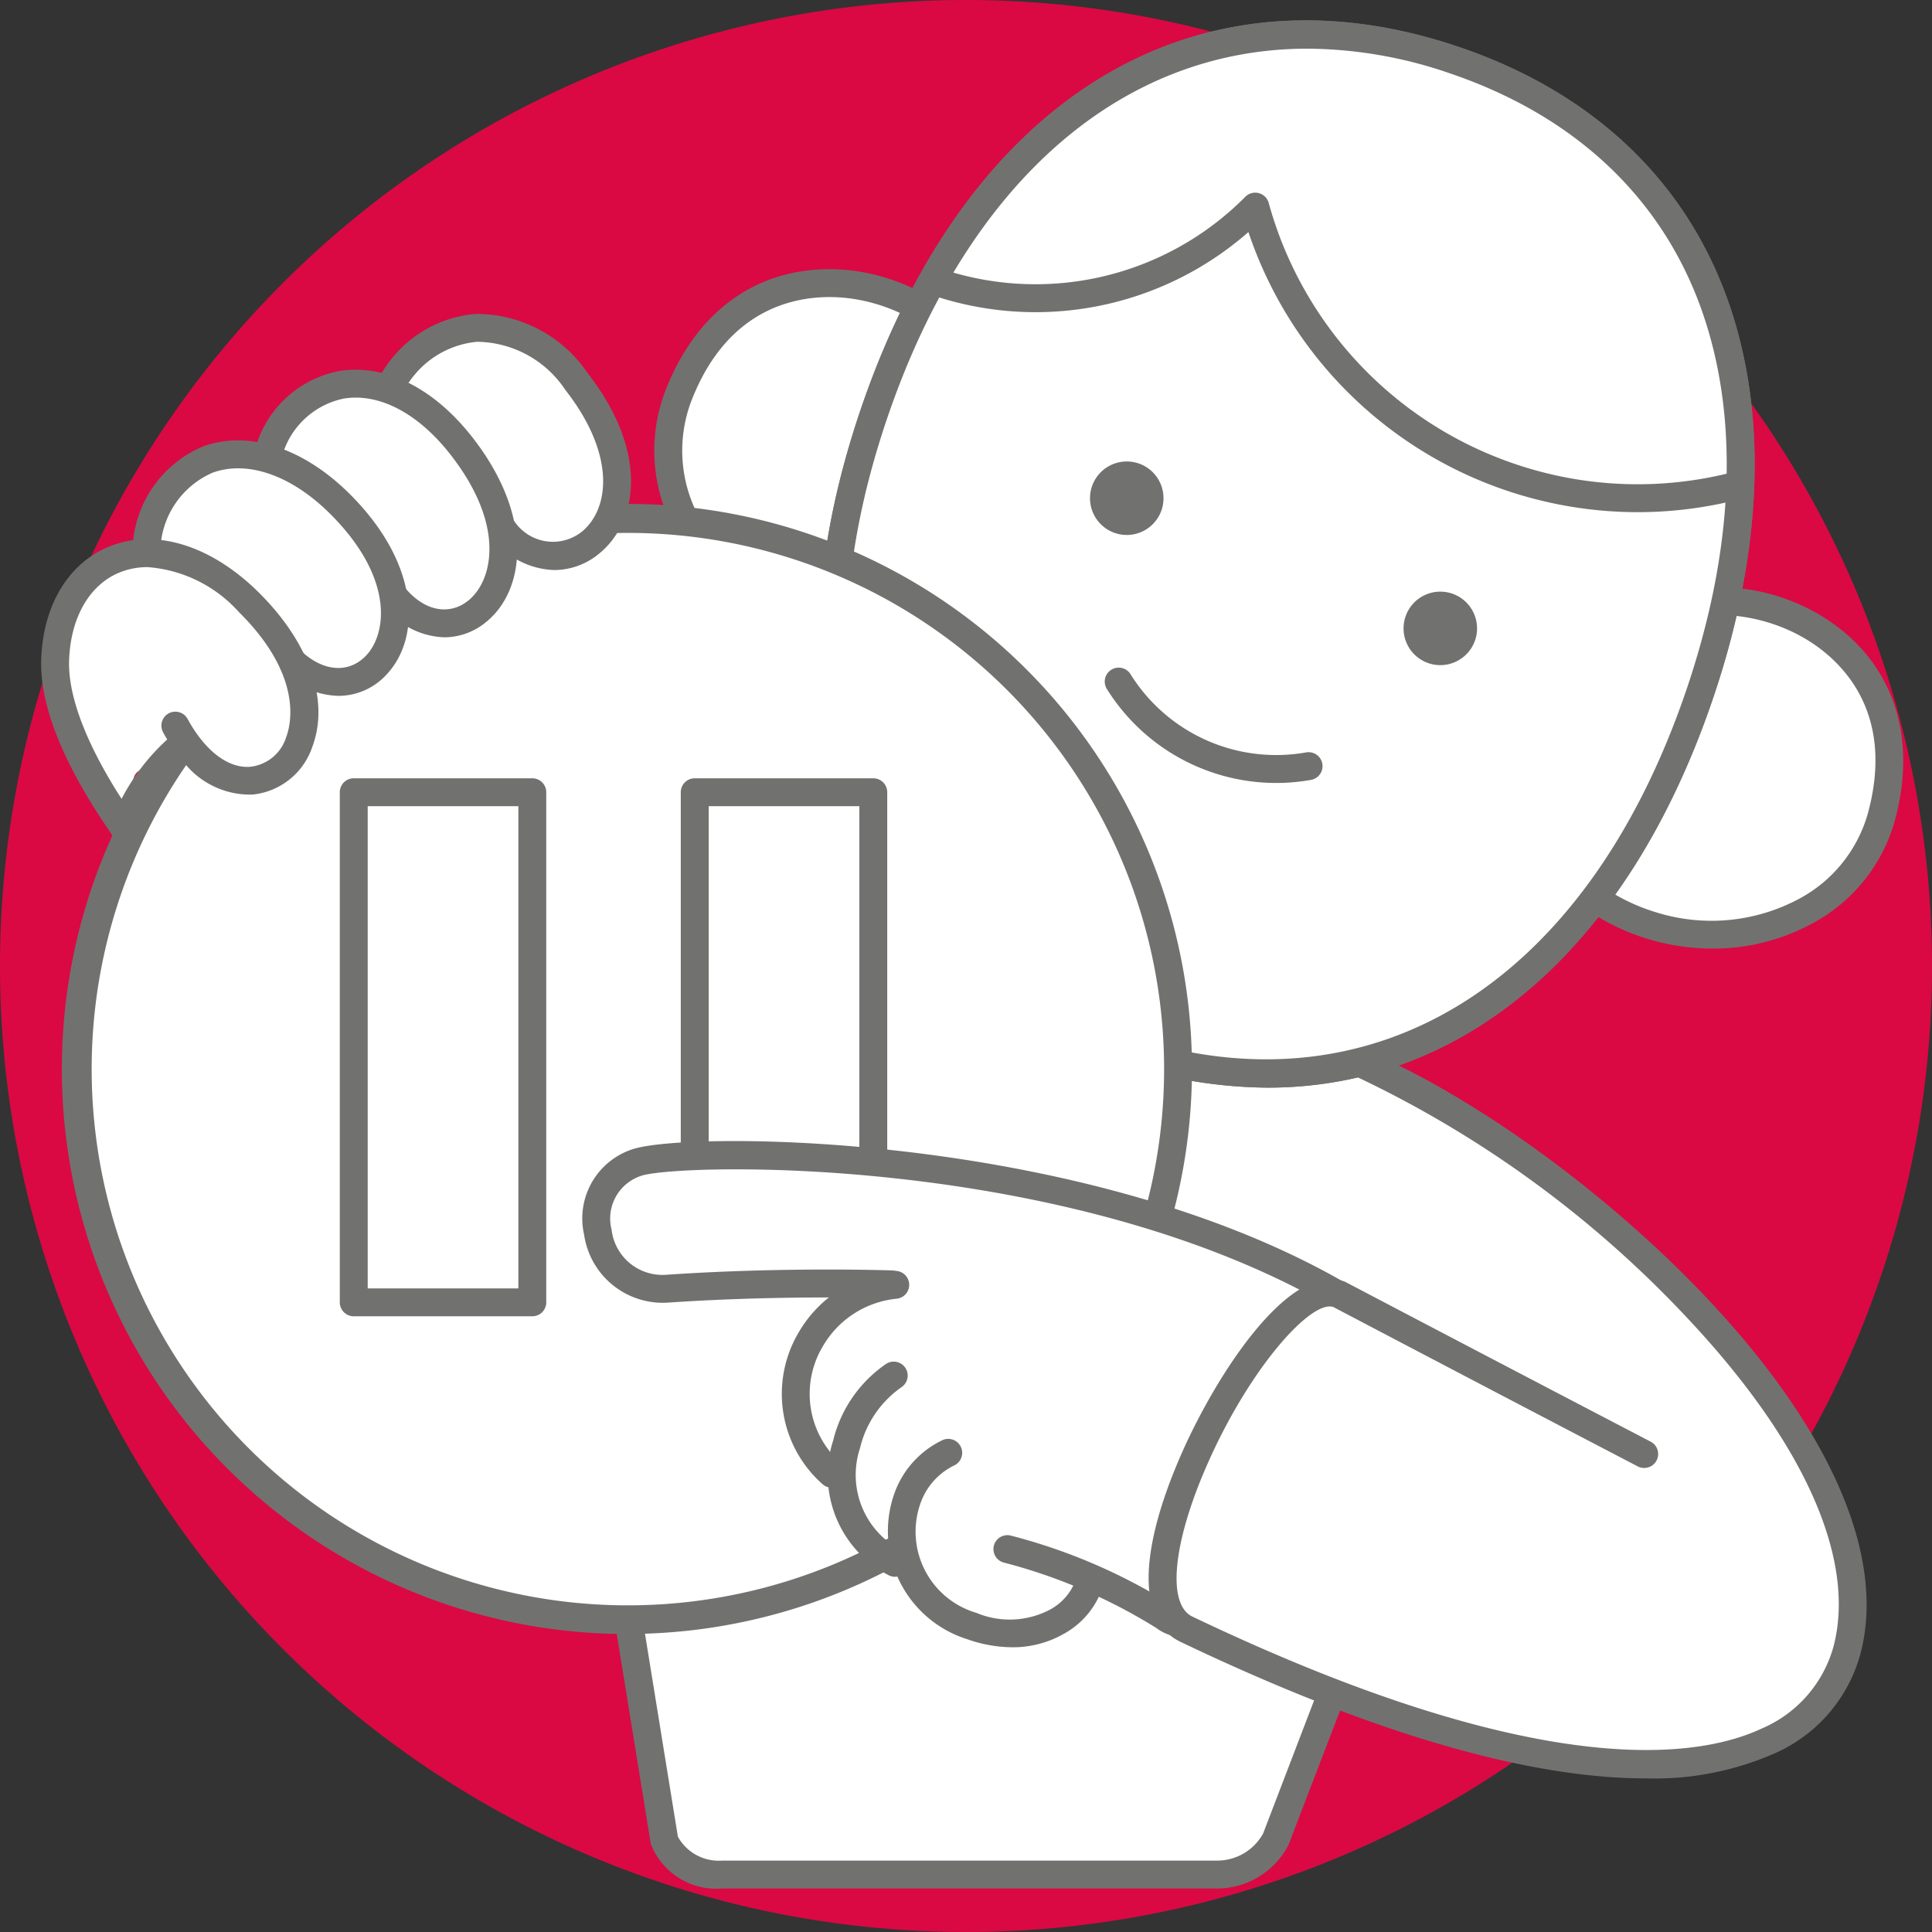
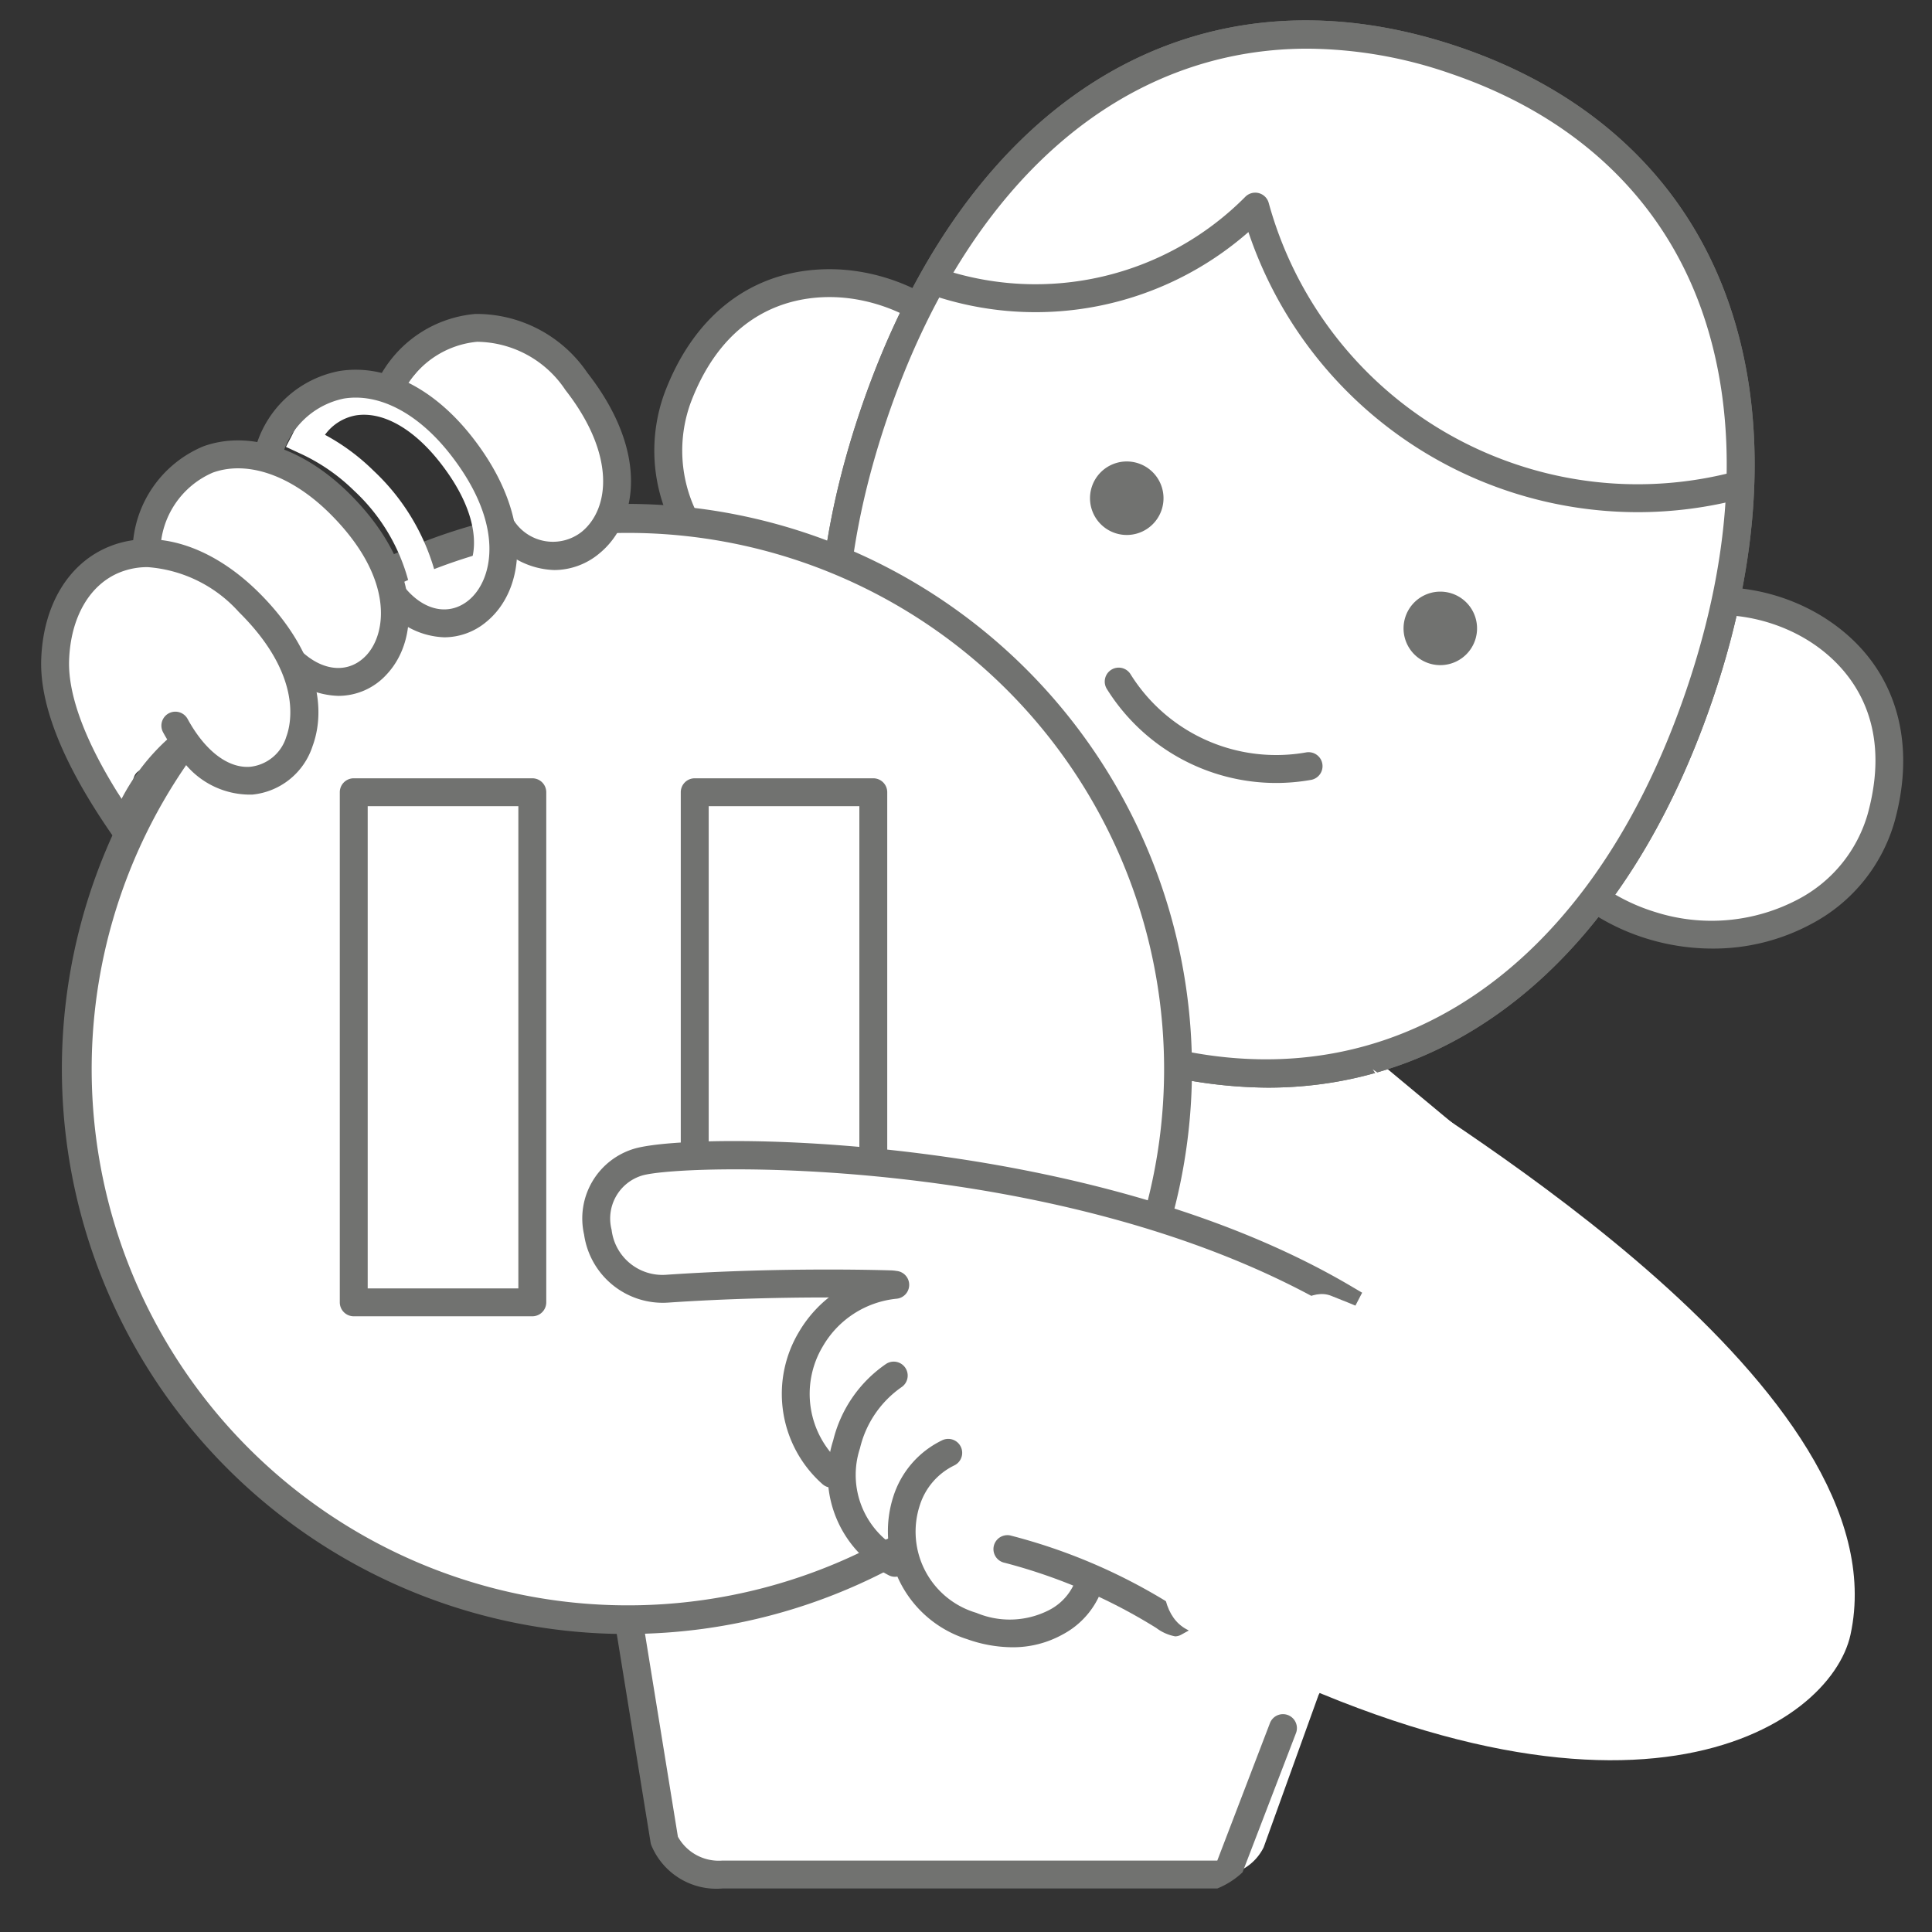
<svg xmlns="http://www.w3.org/2000/svg" width="90" height="90" viewBox="0 0 90 90">
  <rect x="0" y="0" width="90" height="90" fill="#333333" stroke="none" />
  <g id="Livello_2" data-name="Livello 2">
    <g id="Narrative">
      <g id="iconSospendiRiattivaConUnClickNarrative">
-         <path d="M90,45A45,45,0,1,1,45,0,45,45,0,0,1,90,45" fill="#da0943" />
        <path d="M32.706,87.187l24.034.18A2.353,2.353,0,0,0,58.864,86.06l2.558-7.096a2.353,2.353,0,0,1,3.141-1.068l5.176,2.533a2.35,2.35,0,0,0,3.111-1.011L77.686,70.306c.383-.721-5.497-13.862-5.911-14.566l-9.146-7.61c-.401-.684.836-3.46.043-3.498L28.7,42.991a2.353,2.353,0,0,0-2.457,2.556L30.38,85.042a2.351,2.351,0,0,0,2.326,2.145" fill="#fff" />
-         <path d="M56.706,87.973H33.651a3.28,3.28,0,0,1-3.315-2.027.652.652,0,0,1-.029-.114L28.704,75.95a.65.65,0,1,1,1.283-.208l1.592,9.818a2.176,2.176,0,0,0,2.072,1.113H56.706a2.437,2.437,0,0,0,2.134-1.26l2.446-6.386a.65.65,0,1,1,1.213.466l-2.483,6.467A3.757,3.757,0,0,1,56.706,87.973Z" fill="#717270" />
+         <path d="M56.706,87.973H33.651a3.28,3.28,0,0,1-3.315-2.027.652.652,0,0,1-.029-.114L28.704,75.95a.65.65,0,1,1,1.283-.208l1.592,9.818a2.176,2.176,0,0,0,2.072,1.113H56.706l2.446-6.386a.65.65,0,1,1,1.213.466l-2.483,6.467A3.757,3.757,0,0,1,56.706,87.973Z" fill="#717270" />
        <path d="M45.659,17.529c-1.245-4.356-10.883-7.461-14.087.986-1.556,4.102,1.114,8.789,5.69,10.374a9.453,9.453,0,0,0,4.309.454Z" fill="#fff" />
        <path d="M40.394,30.068a10.255,10.255,0,0,1-3.345-.565,9.957,9.957,0,0,1-5.783-5.096,7.809,7.809,0,0,1-.301-6.122c1.441-3.8,4.327-5.877,8.031-5.738,3.357.142,6.559,2.251,7.288,4.804a.644.644,0,0,1-.011.391L42.185,29.555a.651.651,0,0,1-.53.432A9.767,9.767,0,0,1,40.394,30.068Zm-1.758-16.229c-1.847,0-4.862.707-6.456,4.907a6.522,6.522,0,0,0,.264,5.11,8.647,8.647,0,0,0,5.031,4.418,8.921,8.921,0,0,0,3.616.465l3.884-11.219c-.686-1.932-3.336-3.562-6.033-3.675C38.844,13.841,38.742,13.839,38.636,13.839Z" fill="#717270" />
        <path d="M76.836,28.984c3.572-2.785,13.188.386,10.798,9.1C86.475,42.314,81.555,44.528,76.924,43.11a9.453,9.453,0,0,1-3.748-2.174Z" fill="#fff" />
        <path d="M79.771,44.188a10.384,10.384,0,0,1-3.037-.457,10.17,10.17,0,0,1-4.005-2.323.651.651,0,0,1-.174-.662L76.215,28.793a.649.649,0,0,1,.222-.322c2.093-1.632,5.923-1.449,8.717.414,3.051,2.034,4.183,5.45,3.107,9.371a7.81,7.81,0,0,1-3.852,4.769A9.62,9.62,0,0,1,79.771,44.188ZM73.918,40.732a8.904,8.904,0,0,0,3.196,1.756,8.638,8.638,0,0,0,6.668-.604,6.52,6.52,0,0,0,3.225-3.973c1.257-4.582-1.073-6.944-2.574-7.945-2.246-1.499-5.347-1.743-7.038-.586Z" fill="#717270" />
-         <path d="M79.173,32.349c4.527-13.305,1.132-25.278-11.403-29.542C55.235-1.457,45.244,5.96,40.716,19.266c-4.527,13.305-1.131,25.276,11.402,29.542,12.536,4.264,22.528-3.153,27.054-16.458" fill="#fff" />
        <path d="M59.058,50.666a22.167,22.167,0,0,1-7.148-1.244c-12.239-4.166-16.764-15.802-11.809-30.367C45.058,4.49,55.744-1.971,67.979,2.192c6.183,2.103,10.506,6.176,12.503,11.778,1.885,5.287,1.645,11.715-.693,18.589C75.828,44.201,68.207,50.666,59.058,50.666ZM60.911,2.267c-8.617,0-15.815,6.147-19.58,17.208-4.696,13.806-.482,24.809,10.996,28.717,11.484,3.904,21.534-2.244,26.23-16.052,2.243-6.593,2.484-12.725.699-17.734-1.858-5.214-5.903-9.013-11.696-10.983A20.634,20.634,0,0,0,60.911,2.267Z" fill="#717270" />
        <path d="M79.173,32.349c4.527-13.305,1.132-25.278-11.403-29.542C55.235-1.457,45.244,5.961,40.716,19.266c-4.527,13.305-1.131,25.275,11.402,29.542,12.536,4.264,22.528-3.153,27.054-16.458" fill="#fff" />
        <path d="M59.058,50.666a22.167,22.167,0,0,1-7.148-1.244c-12.239-4.166-16.764-15.802-11.809-30.367C45.058,4.49,55.744-1.971,67.979,2.192c6.183,2.103,10.506,6.176,12.503,11.778,1.885,5.287,1.645,11.715-.693,18.589C75.828,44.201,68.207,50.666,59.058,50.666ZM60.911,2.267c-8.617,0-15.815,6.147-19.58,17.208-4.696,13.806-.482,24.809,10.996,28.717,11.484,3.904,21.534-2.244,26.23-16.052,2.243-6.593,2.484-12.725.699-17.734-1.858-5.214-5.903-9.013-11.696-10.983A20.634,20.634,0,0,0,60.911,2.267Z" fill="#717270" />
        <path d="M52.804,33.303a7.91,7.91,0,0,0,8.086,3.593" fill="#fff" />
        <path d="M59.443,36.474a9.302,9.302,0,0,1-7.873-4.366.65.65,0,1,1,1.102-.689,7.996,7.996,0,0,0,8.172,3.631.65.65,0,0,1,.229,1.28A9.312,9.312,0,0,1,59.443,36.474Z" fill="#717270" />
        <path d="M43.549,13.107A14.494,14.494,0,0,0,58.474,9.624,18.456,18.456,0,0,0,70.336,22.22a18.393,18.393,0,0,0,10.658.376" fill="#fff" />
        <path d="M76.29,23.859A19.146,19.146,0,0,1,58.156,10.81a15.04,15.04,0,0,1-14.815,2.912.65.65,0,1,1,.418-1.23A13.762,13.762,0,0,0,58.014,9.165a.651.651,0,0,1,1.087.287A17.825,17.825,0,0,0,70.546,21.604a17.737,17.737,0,0,0,10.283.363.65.65,0,0,1,.332,1.257A19.052,19.052,0,0,1,76.29,23.859Z" fill="#717270" />
        <path d="M54.107,23.768a1.712,1.712,0,1,0-2.177,1.059A1.711,1.711,0,0,0,54.107,23.768" fill="#717270" />
        <path d="M68.713,29.832a1.712,1.712,0,1,0-2.177,1.059,1.713,1.713,0,0,0,2.177-1.059" fill="#717270" />
        <path d="M54.662,46.391A25.656,25.656,0,1,1,25.808,24.395,25.655,25.655,0,0,1,54.662,46.391" fill="#fff" />
        <path d="M29.195,76.118a26.322,26.322,0,1,1,3.556-.24A26.622,26.622,0,0,1,29.195,76.118Zm.059-51.293a25.158,25.158,0,0,0-3.357.226,24.979,24.979,0,1,0,3.357-.226Z" fill="#717270" />
        <path d="M9.822,21.958A3.819,3.819,0,0,0,7.532,24.714l-.141.518.526.11a8.24,8.24,0,0,1,4.008,2.309,10.239,10.239,0,0,1,1.914,2.637l.055.107.117.084a2.576,2.576,0,0,0,1.678.726,1.836,1.836,0,0,0,1.352-.604l.001-.001c.954-1.007,1.333-3.726-1.711-6.733C13.526,22.081,11.466,21.366,9.822,21.958Z" fill="#fff" />
        <path d="M5.512,26.599l-.116.048c-1.403.613-2.247,2.116-2.315,4.122l-.024.506c-.076,1.378-.136,2.466,1.702,5.288l.565.868.339-.98c.124-.358.433-.469.927-.62a1.722,1.722,0,0,0,1.167-.758L7.867,34.742l-.128-.169a.941.941,0,0,0-.143-.481.578.578,0,0,1-.048-.442.566.566,0,0,1,.267-.337.596.596,0,0,1,.791.226,6.435,6.435,0,0,0,.781,1.136l.088.08a.521.521,0,0,1,.14.146l.078.093a2.496,2.496,0,0,0,1.903.809,2.044,2.044,0,0,0,1.741-1.447c.482-1.305.151-3.535-2.225-5.885C9.261,26.64,7.16,25.941,5.512,26.599Z" fill="#fff" />
-         <path d="M15.948,18.505a3.618,3.618,0,0,0-2.634,2.073l-.243.47.479.223A8.993,8.993,0,0,1,16.142,23.046a8.985,8.985,0,0,1,2.572,4.264l.029.123.084.095a2.466,2.466,0,0,0,1.807.944,1.839,1.839,0,0,0,1.177-.438c1.073-.878,1.794-3.528-.841-6.897C19.457,19.197,17.618,18.238,15.948,18.505Z" fill="#fff" />
        <path d="M26.397,18.879c-1.397-1.789-3.09-2.77-4.686-2.667A3.396,3.396,0,0,0,19.288,17.476l-.384.454.509.308a8.948,8.948,0,0,1,2.466,2.186,9.149,9.149,0,0,1,1.987,4.369l.063.253.197.126a.928.928,0,0,1,.088.06,2.475,2.475,0,0,0,1.837.984,1.866,1.866,0,0,0,1.185-.439l.002-.001C28.312,24.898,29.033,22.25,26.397,18.879Z" fill="#fff" />
        <path d="M5.809,37.458,5.084,36.344c-1.862-2.861-1.802-3.97-1.725-5.375l.024-.503c.069-2.063.943-3.612,2.399-4.249l.122-.05c1.701-.676,3.859.031,5.755,1.904C14.084,30.47,14.417,32.763,13.919,34.109h0a2.185,2.185,0,0,1-1.865,1.539,2.677,2.677,0,0,1-2.012-.848l-.099-.118a.403.403,0,0,0-.104-.108l-.113-.102a6.6,6.6,0,0,1-.798-1.162.454.454,0,0,0-.601-.167.421.421,0,0,0-.195.25.433.433,0,0,0,.035.332,1.12,1.12,0,0,1,.159.504l.162.212-.16.399a1.857,1.857,0,0,1-1.252.831c-.506.154-.737.251-.834.53Zm1.458-10.242a2.394,2.394,0,0,0-.891.165,3.263,3.263,0,0,0-1.693,3.131c-.007.186-.016.36-.025.529a5.469,5.469,0,0,0,1.038,3.827,3.421,3.421,0,0,1,1.001-.439c.092-.028.208-.063.305-.1l.002-.026a1.744,1.744,0,0,1-.117-1.276,1.715,1.715,0,0,1,.832-1.031,1.757,1.757,0,0,1,2.352.691,5.333,5.333,0,0,0,.594.88,1.68,1.68,0,0,1,.318.332,1.447,1.447,0,0,0,.978.453.934.934,0,0,0,.741-.693h0c.341-.922.033-2.697-1.954-4.662A5.301,5.301,0,0,0,7.267,27.216Zm8.871,3.828a2.716,2.716,0,0,1-1.768-.746l-.137-.091-.077-.149a10.086,10.086,0,0,0-1.887-2.602,8.109,8.109,0,0,0-3.938-2.271l-.674-.142.181-.665a3.959,3.959,0,0,1,2.381-2.852c1.7-.611,3.812.114,5.657,1.941,3.138,3.1,2.744,5.845,1.715,6.934l-.002.001A1.969,1.969,0,0,1,16.138,31.043Zm-.892-1.707c.336.292.931.662,1.401.171.551-.583.862-2.599-1.685-5.115C13.482,22.927,11.874,22.313,10.661,22.75a2.416,2.416,0,0,0-1.349,1.35,9.789,9.789,0,0,1,3.871,2.432A11.432,11.432,0,0,1,15.246,29.337Zm5.831-1.017a2.608,2.608,0,0,1-1.912-.994l-.107-.122-.038-.158a8.84,8.84,0,0,0-2.532-4.194,8.86,8.86,0,0,0-2.552-1.748l-.615-.286.312-.602a3.755,3.755,0,0,1,2.737-2.148c1.743-.272,3.613.704,5.159,2.683,2.718,3.476,1.979,6.148.818,7.096h0A1.987,1.987,0,0,1,21.077,28.32Zm-.835-1.744c.309.311.808.654,1.282.264.62-.507,1.187-2.467-1.02-5.289-1.248-1.597-2.688-2.4-3.93-2.2a2.28,2.28,0,0,0-1.436.904,9.883,9.883,0,0,1,2.262,1.671A10.197,10.197,0,0,1,20.242,26.576Zm6.262-.52a2.624,2.624,0,0,1-1.953-1.027L24.21,24.81l-.04-.293a9.022,9.022,0,0,0-1.959-4.3A8.834,8.834,0,0,0,19.784,18.063l-.653-.395.493-.582a3.535,3.535,0,0,1,2.524-1.314c1.64-.103,3.38.895,4.807,2.722,2.717,3.475,1.979,6.147.82,7.096l-.003.002A1.998,1.998,0,0,1,26.504,26.056Zm-1.09-1.997a1.206,1.206,0,0,1,.123.122c.237.278.843.864,1.416.401.619-.509,1.183-2.468-1.021-5.288-1.161-1.485-2.519-2.295-3.707-2.225a2.108,2.108,0,0,0-1.051.354A10.064,10.064,0,0,1,23.234,19.415,10.434,10.434,0,0,1,25.414,24.06Z" fill="#fff" />
        <path d="M5.75,39.164a.65.65,0,0,1-.534-.28c-2.261-3.262-3.37-6.01-3.296-8.168.087-2.537,1.282-4.506,3.196-5.266,2.129-.848,4.718-.046,6.925,2.137,2.369,2.343,3.31,5.027,2.516,7.181a3.287,3.287,0,0,1-2.801,2.247,3.916,3.916,0,0,1-3.197-1.511,9.685,9.685,0,0,0-2.214,3.273.65.65,0,0,1-.533.385Q5.781,39.164,5.75,39.164ZM6.876,26.419a3.445,3.445,0,0,0-1.28.239c-1.419.564-2.308,2.098-2.377,4.103-.056,1.651.786,3.868,2.444,6.454a9.932,9.932,0,0,1,2.126-2.767c-.065-.108-.129-.219-.191-.333a.65.65,0,0,1,1.141-.624c.815,1.492,1.891,2.312,2.922,2.228a1.981,1.981,0,0,0,1.677-1.4c.23-.623.748-2.881-2.21-5.807A6.333,6.333,0,0,0,6.876,26.419Z" fill="#717270" />
        <path d="M15.765,32.416a3.832,3.832,0,0,1-2.548-1.072.65.65,0,0,1,.873-.964c1.019.922,2.181.984,2.966.156.971-1.026,1.316-3.639-1.709-6.632C13.562,22.141,11.533,21.436,9.916,22.015a4.047,4.047,0,0,0-2.446,3.667.65.65,0,1,1-1.293-.131A5.355,5.355,0,0,1,9.476,20.791c2.099-.755,4.636.065,6.785,2.19,3.301,3.266,3.373,6.723,1.738,8.45A3.036,3.036,0,0,1,15.765,32.416Z" fill="#717270" />
        <path d="M20.7,29.688a3.702,3.702,0,0,1-2.779-1.413.65.65,0,0,1,.988-.845c.894,1.046,2.042,1.255,2.922.533,1.094-.894,1.77-3.441-.852-6.794-1.499-1.916-3.31-2.866-4.952-2.604a3.774,3.774,0,0,0-2.872,2.635.65.65,0,1,1-1.221-.445,5.032,5.032,0,0,1,3.89-3.474c2.127-.333,4.382.788,6.179,3.087,2.86,3.659,2.492,7.096.651,8.601A3.06,3.06,0,0,1,20.7,29.688Z" fill="#717270" />
        <path d="M25.826,26.555a3.807,3.807,0,0,1-2.865-1.444.65.65,0,1,1,.988-.845,2.168,2.168,0,0,0,3.149.508c1.295-1.058,1.607-3.578-.762-6.61a4.999,4.999,0,0,0-4.113-2.242,4.315,4.315,0,0,0-3.354,2.179.65.65,0,0,1-1.113-.673A5.612,5.612,0,0,1,22.146,14.625a6.241,6.241,0,0,1,5.214,2.738c2.908,3.72,2.33,6.971.562,8.417A3.285,3.285,0,0,1,25.826,26.555Z" fill="#717270" />
        <path d="M40.682,59.501H32.363a.65.65,0,0,1-.65-.65V36.906a.65.65,0,0,1,.65-.65h8.318a.65.65,0,0,1,.65.65v21.946A.65.65,0,0,1,40.682,59.501Zm-7.668-1.3h7.018v-20.646H33.014Z" fill="#717270" />
        <path d="M61.232,60.412,54.309,74.067a23.999,23.999,0,0,0-5.515-2.819.852.852,0,1,0-.549,1.613c.521.177,1.017.381,1.492.593a2.599,2.599,0,0,1-1.069,1.093,3.82,3.82,0,0,1-3.222.114,3.761,3.761,0,0,1-2.505-4.763,2.882,2.882,0,0,1,1.495-1.73.852.852,0,0,0-.763-1.524,4.576,4.576,0,0,0-2.355,2.729A5.48,5.48,0,0,0,41.071,71.094a3.851,3.851,0,0,1-.923-3.84,4.589,4.589,0,0,1,1.851-2.742.852.852,0,1,0-.944-1.418,6.298,6.298,0,0,0-2.539,3.666c-.015.044-.019.091-.032.135a4.192,4.192,0,0,1-.079-4.362,4.29,4.29,0,0,1,3.301-2.111.853.853,0,0,0-.254-1.687,7.423,7.423,0,0,0-1.45.364,40.545,40.545,0,0,0-5.549-.246c-.41,0-.815.015-1.218.031a9.311,9.311,0,0,1-3.824-.393,2.107,2.107,0,0,1-1.275-1.935c.037-.872.812-1.279,1.455-1.46,2.281-.644,8.041-1.024,13.704.15,3.494.723,9.592.999,17.828,4.732" fill="#fff" />
        <path d="M47.042,75.603a5.529,5.529,0,0,1-1.811-.327,4.398,4.398,0,0,1-2.91-5.578,3.514,3.514,0,0,1,1.821-2.11.225.225,0,0,0,.091-.271.202.202,0,0,0-.271-.091,3.916,3.916,0,0,0-2.026,2.345,4.819,4.819,0,0,0-.214,1.517.65.65,0,0,1-1.104.472,4.492,4.492,0,0,1-1.087-4.506,5.21,5.21,0,0,1,2.108-3.083.197.197,0,0,0,.087-.129.193.193,0,0,0-.029-.15.199.199,0,0,0-.129-.088.204.204,0,0,0-.152.03A5.663,5.663,0,0,0,39.135,66.958a.868.868,0,0,1-.026.117.648.648,0,0,1-.525.462.66.66,0,0,1-.64-.282,4.809,4.809,0,0,1-.094-5.059,4.926,4.926,0,0,1,3.76-2.417.205.205,0,0,0,.169-.235.201.201,0,0,0-.231-.166,6.777,6.777,0,0,0-1.321.332.643.643,0,0,1-.32.032,38.811,38.811,0,0,0-5.452-.239c-.393,0-.78.015-1.165.029a10.009,10.009,0,0,1-4.105-.433,2.762,2.762,0,0,1-1.696-2.571,2.311,2.311,0,0,1,1.928-2.059c2.345-.663,8.244-1.056,14.014.139,3.543.732,9.292,2.914,17.575,6.669a.649.649,0,0,1,.307.895L54.884,74.37a.65.65,0,0,1-.937.237A23.482,23.482,0,0,0,48.584,71.864a.226.226,0,0,0-.169.02.166.166,0,0,0-.078.073.235.235,0,0,0,.116.289c.485.166.992.367,1.548.616a.65.65,0,0,1,.32.875,3.263,3.263,0,0,1-1.338,1.379A3.928,3.928,0,0,1,47.042,75.603ZM44.05,65.904a1.503,1.503,0,0,1,1.346.83,1.502,1.502,0,0,1-.67,2.016,2.239,2.239,0,0,0-1.166,1.345,3.446,3.446,0,0,0,4.788,3.886,2.183,2.183,0,0,0,.362-.254c-.232-.092-.457-.175-.676-.25a1.502,1.502,0,0,1-.938-1.906,1.422,1.422,0,0,1,.715-.838,1.526,1.526,0,0,1,1.191-.1,23.938,23.938,0,0,1,5.064,2.498l5.771-10.954c-7.856-3.541-13.314-5.601-16.674-6.295-5.555-1.151-11.179-.787-13.396-.161-.636.179-.966.469-.982.863a1.455,1.455,0,0,0,.854,1.298,8.694,8.694,0,0,0,3.57.353c.452-.017.885-.034,1.305-.031a44.203,44.203,0,0,1,5.421.23,8.163,8.163,0,0,1,1.419-.341,1.503,1.503,0,0,1,.45,2.972,3.621,3.621,0,0,0-3.308,3.968,6.397,6.397,0,0,1,2.197-2.481,1.502,1.502,0,1,1,1.665,2.501,3.932,3.932,0,0,0-1.59,2.394A3.278,3.278,0,0,0,40.71,69.137a5.257,5.257,0,0,1,2.669-3.073A1.497,1.497,0,0,1,44.05,65.904Z" fill="#fff" />
        <path d="M54.745,76.228a2.096,2.096,0,0,1-.88-.39,25.57,25.57,0,0,0-7.063-3.037.65.65,0,0,1,.254-1.275,26.57,26.57,0,0,1,7.407,3.156l7.266-13.962c-12.329-6.958-29.819-6.523-31.798-5.965a2.093,2.093,0,0,0-1.44,2.534,2.384,2.384,0,0,0,2.568,2.093c5.504-.375,10.445-.202,10.494-.201a.65.65,0,0,1-.047,1.299c-.049-0-4.924-.171-10.359.199a3.704,3.704,0,0,1-3.938-3.168A3.389,3.389,0,0,1,29.577,53.502c2.901-.819,21.246-.726,33.346,6.404l.531.313L55.377,75.739l-.01.223-.323.178A.613.613,0,0,1,54.745,76.228Z" fill="#717270" />
        <path d="M47.148,76.736a6.375,6.375,0,0,1-2.089-.375,5.273,5.273,0,0,1-3.444-6.647,4.373,4.373,0,0,1,2.252-2.609.65.65,0,1,1,.582,1.162,3.101,3.101,0,0,0-1.598,1.847,3.942,3.942,0,0,0,2.633,5.019,4.017,4.017,0,0,0,3.386-.129,2.557,2.557,0,0,0,1.283-1.532.65.65,0,1,1,1.27.279,3.867,3.867,0,0,1-1.917,2.387A4.772,4.772,0,0,1,47.148,76.736Z" fill="#717270" />
        <path d="M41.695,73.453a.642.642,0,0,1-.298-.073,5.261,5.261,0,0,1-2.584-6.279,6.065,6.065,0,0,1,2.46-3.562.65.65,0,0,1,.721,1.082,4.825,4.825,0,0,0-1.933,2.845,3.967,3.967,0,0,0,1.934,4.759.65.65,0,0,1-.3,1.227Z" fill="#717270" />
        <path d="M38.747,69.301a.648.648,0,0,1-.429-.161,5.615,5.615,0,0,1-1.092-7.107,5.802,5.802,0,0,1,4.362-2.82.65.65,0,1,1,.193,1.285,4.484,4.484,0,0,0-3.444,2.208,4.31,4.31,0,0,0,.838,5.456.65.65,0,0,1-.429,1.139Z" fill="#717270" />
        <path d="M63.946,49.813c3.189,2.319,24.732,14.927,22.258,26.334-.933,4.302-10.455,10.799-30.936-.252-3.886-2.096,3.465-16.796,6.727-15.537,2.255.872,5.151,2.25,7.078,3.158,2.901,1.365,6.152,3.212,6.152,3.212" fill="#fff" />
-         <path d="M76.661,82.844c-4.658,0-11.546-1.523-21.674-6.363-1.964-.938-1.973-4.068-.024-8.587,1.594-3.697,5.081-9.192,7.696-8.184,7.947,4.173,14.245,7.453,14.245,7.453a.65.65,0,0,1-.6,1.153s-6.3-3.281-14.183-7.425c-1.019-.384-3.955,2.856-5.965,7.517-1.538,3.566-1.782,6.339-.609,6.899,16.226,7.752,23.581,6.595,26.52,5.215a5.837,5.837,0,0,0,3.361-3.883c1.012-4.008-1.349-9.352-6.647-15.048A50.924,50.924,0,0,0,63.105,50.119a.65.65,0,0,1,.51-1.196C68.797,51.127,75.124,55.752,79.733,60.707c5.609,6.03,8.079,11.802,6.955,16.252a7.093,7.093,0,0,1-4.068,4.741A13.908,13.908,0,0,1,76.661,82.844Z" fill="#717270" />
        <path d="M24.797,61.318H16.479a.65.65,0,0,1-.65-.65V36.906a.65.65,0,0,1,.65-.65h8.318a.65.65,0,0,1,.65.65V60.668A.65.65,0,0,1,24.797,61.318Zm-7.668-1.3h7.018V37.556H17.129Z" fill="#717270" />
      </g>
    </g>
  </g>
</svg>